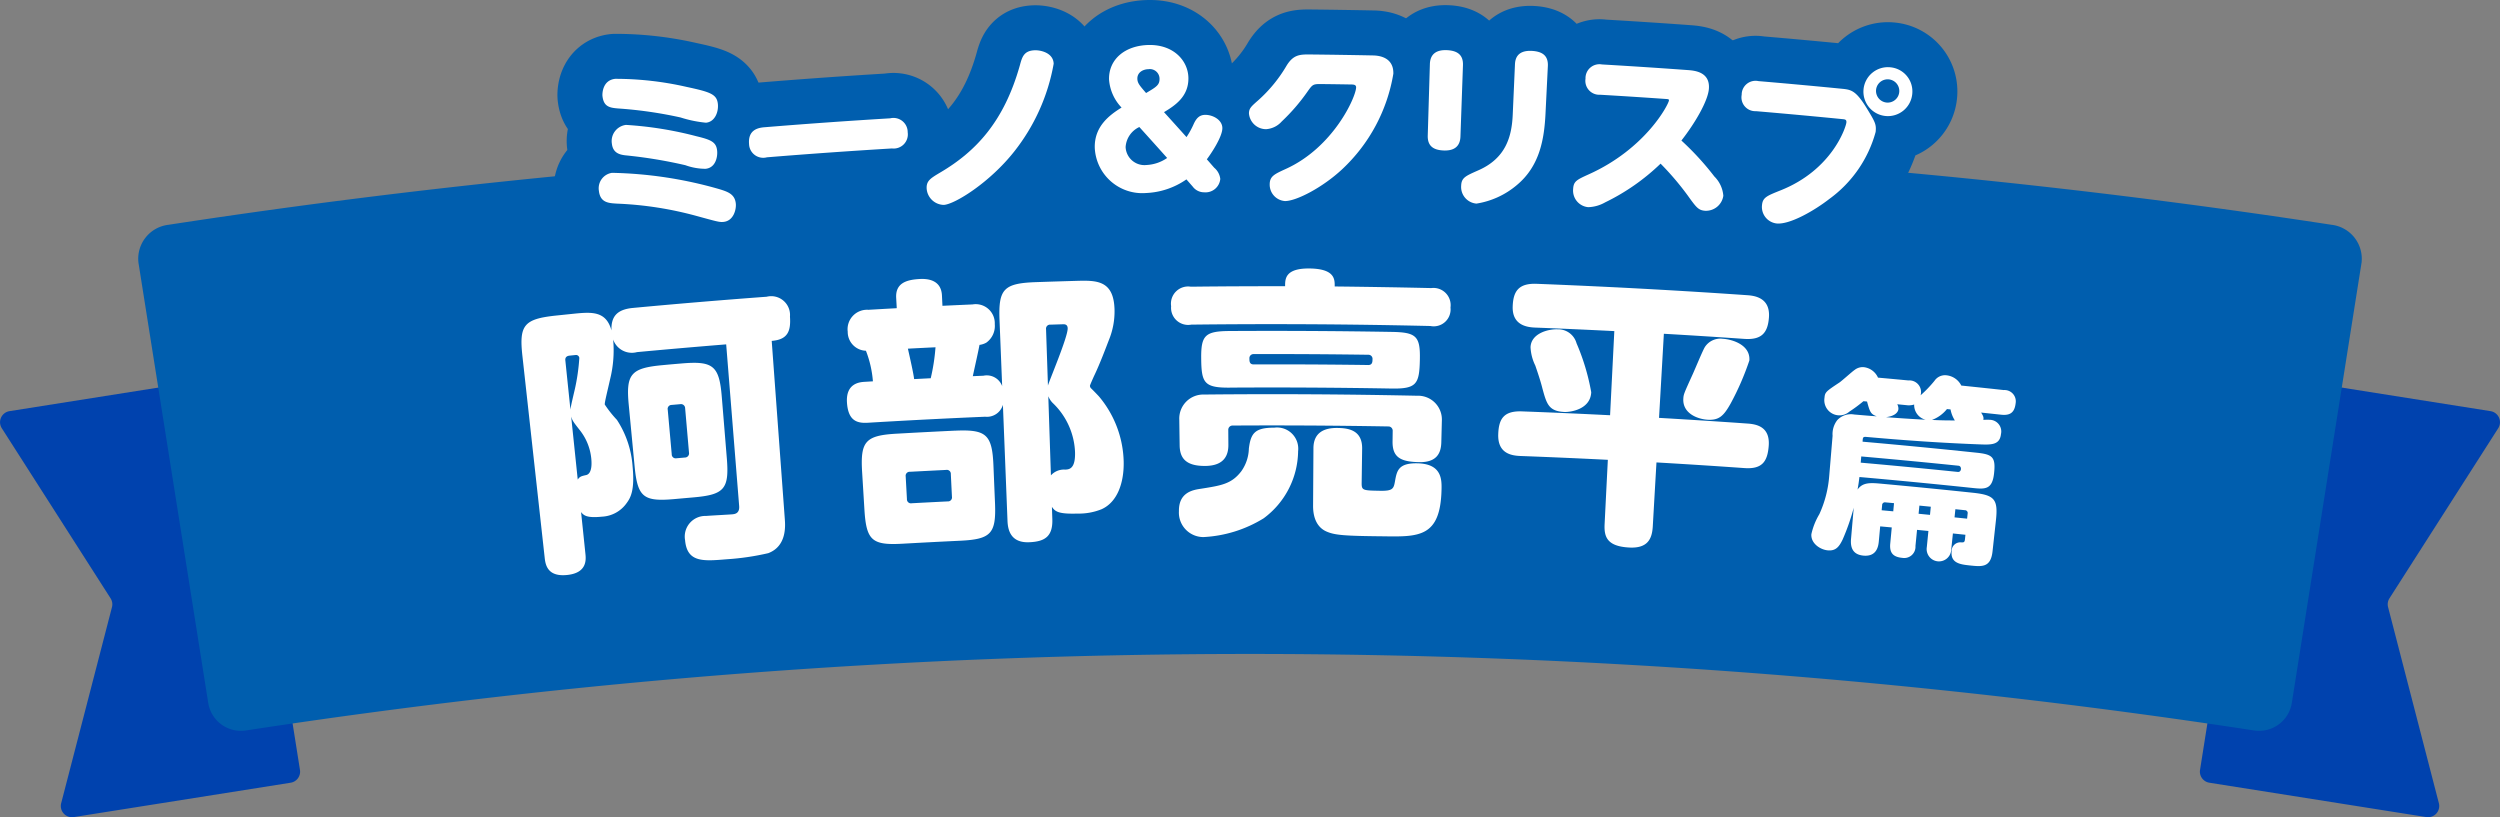
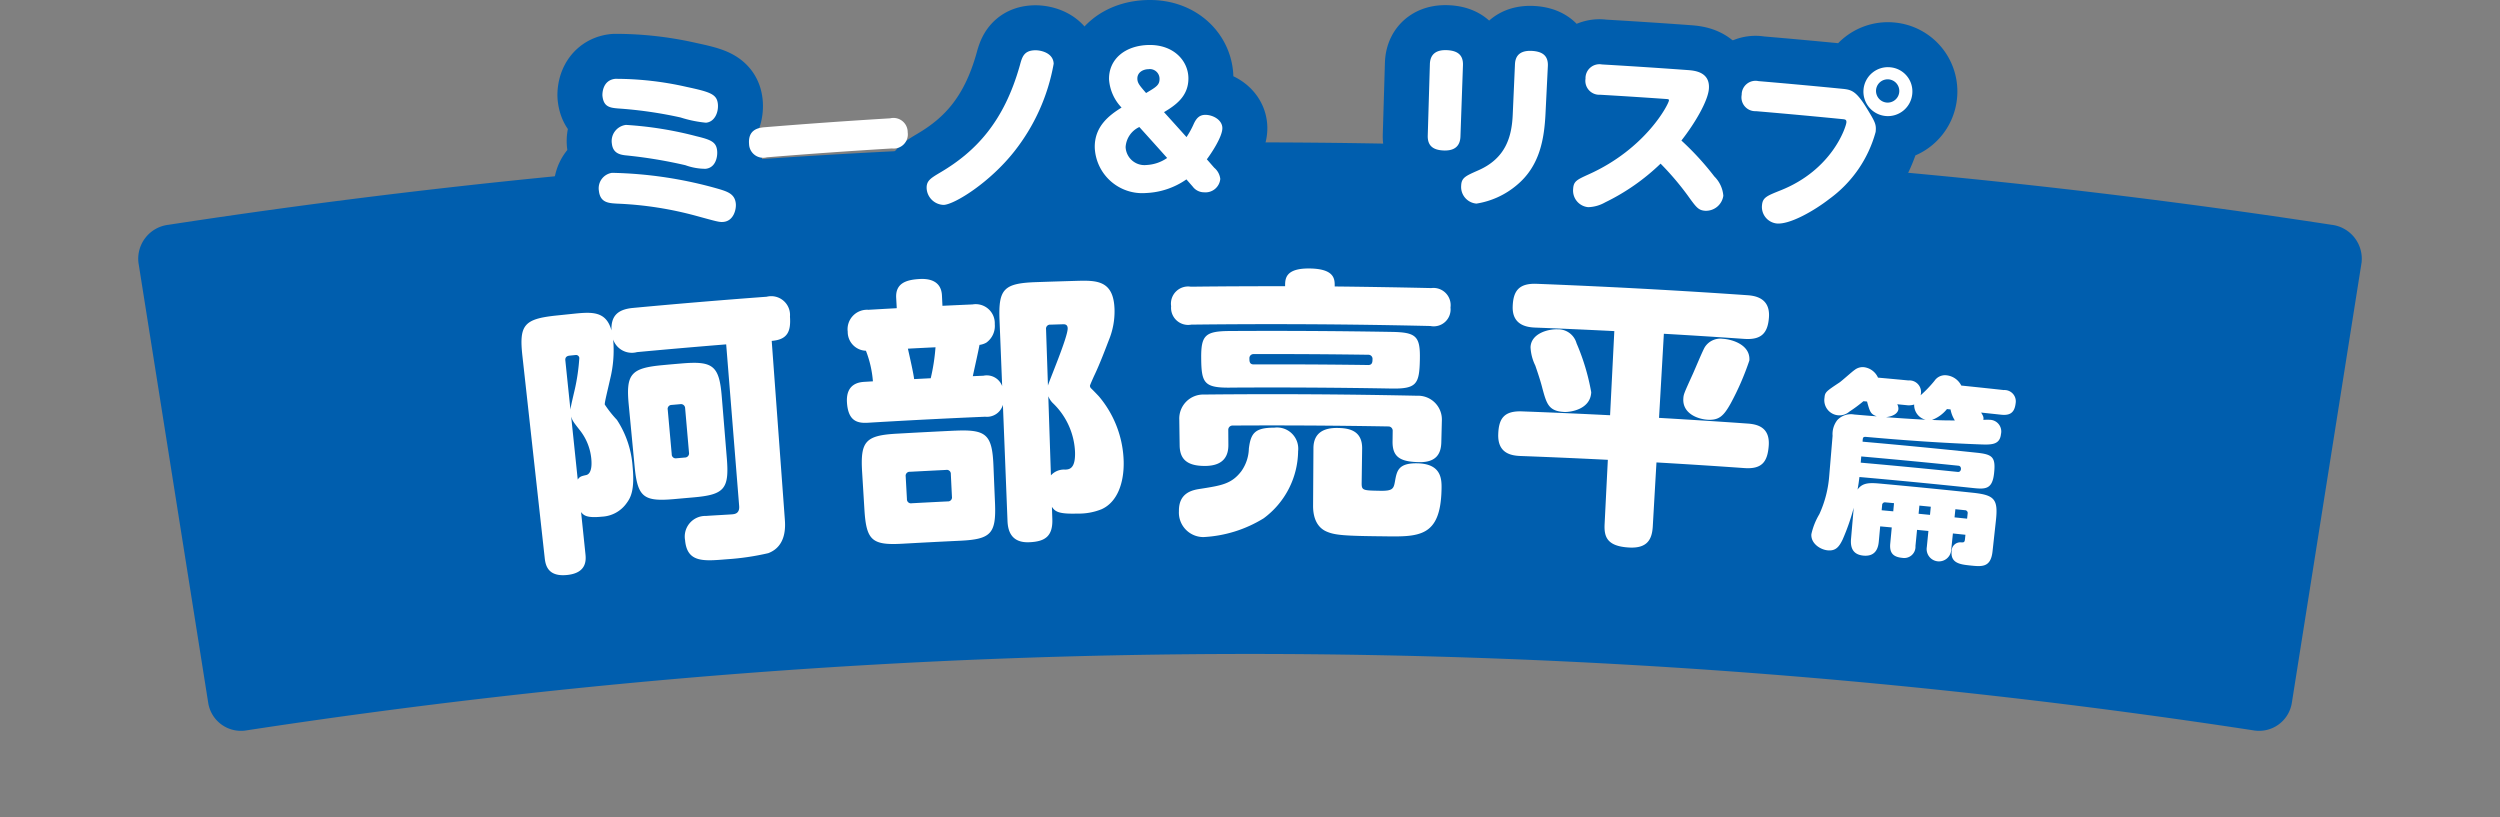
<svg xmlns="http://www.w3.org/2000/svg" viewBox="0 0 277.879 90.837">
  <rect x="0" y="0" width="277.879" height="90.837" fill="#808080" stroke="none" />
  <defs>
    <style>.cls-1{fill:#0042ae;}.cls-2{fill:#005eae;}.cls-3{fill:#fff;}.cls-4{fill:none;stroke:#005eae;stroke-linecap:round;stroke-linejoin:round;stroke-width:10px;}</style>
  </defs>
  <g id="レイヤー_2" data-name="レイヤー 2">
    <g id="SP">
-       <path class="cls-1" d="M32.307,87,8.2,90.821a1.246,1.246,0,0,1-1.4-1.543l5.646-21.793a1.243,1.243,0,0,0-.157-.983L.2,47.6a1.247,1.247,0,0,1,.855-1.9L25.16,41.882a1.246,1.246,0,0,1,1.426,1.035l6.756,42.66A1.246,1.246,0,0,1,32.307,87Z" />
-       <path class="cls-1" d="M245.573,87l24.111,3.819a1.245,1.245,0,0,0,1.4-1.543l-5.645-21.793a1.243,1.243,0,0,1,.156-.983l12.087-18.9a1.246,1.246,0,0,0-.855-1.9l-24.108-3.818a1.245,1.245,0,0,0-1.425,1.035l-6.757,42.66A1.246,1.246,0,0,0,245.573,87Z" />
      <path class="cls-2" d="M254.736,78.156a3.684,3.684,0,0,1-4.194,3.035,736.6,736.6,0,0,0-223.2,0,3.682,3.682,0,0,1-4.193-3.035L15.389,29.194a3.8,3.8,0,0,1,3.333-4.208,793.454,793.454,0,0,1,240.436,0,3.8,3.8,0,0,1,3.333,4.208Z" />
      <path class="cls-3" d="M85.222,32.982a2.09,2.09,0,0,1,2.584,2.207c.114,1.608-.238,2.564-2.029,2.7q.728,9.91,1.457,19.821c.055.744.218,3-1.843,3.776a28.5,28.5,0,0,1-4.593.676c-2.633.219-4.428.381-4.651-2.121a2.291,2.291,0,0,1,2.337-2.693c.468-.041,2.469-.145,2.874-.178.281-.023.873-.07.8-.936q-.72-8.977-1.441-17.957-4.958.4-9.911.861a2.2,2.2,0,0,1-2.652-1.4,13.338,13.338,0,0,1-.343,4.425c-.268,1.21-.615,2.554-.59,2.8a12.5,12.5,0,0,0,1.351,1.706,10.818,10.818,0,0,1,1.745,5.22c.25,2.624-.238,3.448-.657,4.02a3.562,3.562,0,0,1-2.75,1.519c-1.683.17-2.031-.135-2.322-.51q.24,2.313.481,4.626c.065.618.221,2.126-2,2.363-2.132.231-2.427-1.015-2.522-1.878q-1.24-11.234-2.48-22.467c-.379-3.419.163-4.108,3.731-4.486l1.832-.19c2.09-.214,3.732-.371,4.335,1.842-.042-1.428.489-2.322,2.387-2.5Q77.782,33.531,85.222,32.982ZM63.406,45.535c.029-.345.3-1.465.5-2.327a22.3,22.3,0,0,0,.486-3.416.364.364,0,0,0-.421-.331c-.224.023-.447.047-.671.069-.351.037-.492.238-.463.516Q63.12,42.791,63.406,45.535Zm.81,7.771c.219-.334.4-.383.932-.5.743-.17.6-1.557.571-1.866a6.013,6.013,0,0,0-1.24-3.084c-.772-.979-.849-1.095-.992-1.549Zm16.571-2.378c.279,3.431-.267,4.061-3.739,4.36q-1.032.09-2.063.183c-3.47.314-4.119-.209-4.447-3.636l-.651-6.822c-.328-3.424.219-4.1,3.76-4.427q1.053-.1,2.1-.186c3.511-.3,4.2.239,4.479,3.7Q80.509,47.514,80.787,50.928Zm-4.633-5.553a.463.463,0,0,0-.55-.45l-.952.084a.439.439,0,0,0-.431.537q.22,2.47.443,4.941a.438.438,0,0,0,.516.452l.944-.083a.462.462,0,0,0,.46-.539Q76.37,47.847,76.154,45.375Z" />
      <path class="cls-3" d="M111.475,45A1.851,1.851,0,0,1,109.5,46.32q-6.516.278-13.027.669c-1.17.071-2.2-.176-2.331-2.248-.137-2.169,1.454-2.266,1.963-2.3l.921-.055a11.872,11.872,0,0,0-.777-3.4,2.091,2.091,0,0,1-2.023-2.113,2.165,2.165,0,0,1,2.3-2.438q1.574-.091,3.149-.179l-.063-1.145c-.092-1.672,1.184-2.023,2.637-2.1,1.226-.062,2.378.316,2.451,1.835q.027.573.055,1.145,1.673-.08,3.344-.153a2.12,2.12,0,0,1,2.472,2.192,2.276,2.276,0,0,1-.941,2.056,2.065,2.065,0,0,1-.758.249c-.13.72-.453,2.131-.743,3.478q.588-.027,1.177-.051a1.822,1.822,0,0,1,2.086,1.155q-.145-3.672-.293-7.343c-.139-3.467.483-4.088,4.064-4.215q2.21-.075,4.42-.139c2.291-.065,4.228-.108,4.3,3.239a8.377,8.377,0,0,1-.627,3.333c-.3.782-1.022,2.7-1.626,3.949-.06.126-.48,1.066-.479,1.129a.4.4,0,0,0,.136.306c.13.12.75.757.881.908a11.661,11.661,0,0,1,2.731,7.224c.05,2.323-.685,4.51-2.473,5.3a6.758,6.758,0,0,1-2.671.477c-2.056.061-2.471-.2-2.832-.75l.045,1.364c.063,1.921-.819,2.507-2.588,2.572-2.109.079-2.358-1.461-2.395-2.39Q111.732,51.441,111.475,45Zm-5.357,2.872c3.505-.163,4.161.408,4.305,3.874q.085,2.076.173,4.151c.141,3.41-.423,4.045-3.9,4.208q-3.167.15-6.333.327c-3.444.2-4.069-.35-4.281-3.787q-.126-2.073-.254-4.147c-.212-3.434.349-4.1,3.852-4.294Q102.9,48.021,106.118,47.869Zm-.432,4.832a.444.444,0,0,0-.526-.471q-2.008.1-4.016.206a.446.446,0,0,0-.475.523l.138,2.508a.445.445,0,0,0,.527.468q2-.108,4-.206a.444.444,0,0,0,.476-.519Q105.747,53.954,105.686,52.7Zm-4.771-13.946c.254,1.135.629,2.791.691,3.379l1.846-.095a21.91,21.91,0,0,0,.531-3.441Q102.449,38.673,100.915,38.755Zm15.566,4.1c.136-.533,2.218-5.405,2.194-6.366-.014-.465-.366-.457-.559-.448-.449.013-.9.028-1.346.042a.45.45,0,0,0-.5.513Q116.377,39.73,116.481,42.86Zm.33,9.979a1.949,1.949,0,0,1,1.58-.64c.44-.016,1.16-.066,1.1-1.957A7.979,7.979,0,0,0,117.02,44.8a2.25,2.25,0,0,1-.5-.759Q116.666,48.439,116.811,52.839Z" />
      <path class="cls-3" d="M159.087,32.02a1.911,1.911,0,0,1,2.137,2.162,1.877,1.877,0,0,1-2.235,2.054q-13.285-.31-26.574-.153a1.9,1.9,0,0,1-2.242-2.048,1.909,1.909,0,0,1,2.192-2.168q5.238-.061,10.477-.052c0-.772-.029-1.987,2.654-1.974,2.91.017,2.865,1.231,2.858,2Q153.721,31.9,159.087,32.02Zm-14.8,18.155a9.408,9.408,0,0,1-3.829,7.436,14.1,14.1,0,0,1-6.674,2.085,2.723,2.723,0,0,1-2.744-2.881c-.029-2.015,1.438-2.345,2.375-2.479,2.313-.366,3.468-.526,4.559-1.957a4.537,4.537,0,0,0,.839-2.515c.213-1.737.685-2.329,2.833-2.33A2.359,2.359,0,0,1,144.284,50.175Zm13.223-6.187a2.644,2.644,0,0,1,2.755,2.762q-.03,1.209-.061,2.418c-.033,1.3-.592,2.248-2.507,2.2-2.041-.045-2.943-.554-2.912-2.323L154.8,47.9a.474.474,0,0,0-.5-.5q-8.637-.151-17.275-.1a.471.471,0,0,0-.5.5q.006.822.011,1.644c.007,1.117-.426,2.327-2.56,2.346-2.259.024-2.838-.955-2.856-2.292q-.021-1.425-.04-2.852a2.67,2.67,0,0,1,2.754-2.792Q145.674,43.733,157.507,43.988Zm-20.817-.9c-2.857.019-3.149-.531-3.178-3.23-.027-2.572.417-3.045,3.139-3.065q9.046-.055,18.094.1c2.691.049,3.13.5,3.072,3.1-.059,2.7-.357,3.245-3.183,3.194Q145.663,43.028,136.69,43.084Zm15.377-2.512c.478,0,.483-.364.487-.644a.453.453,0,0,0-.471-.5q-6.368-.091-12.735-.074a.454.454,0,0,0-.477.5c0,.28,0,.65.48.649Q145.71,40.482,152.067,40.572Zm-.719,13.076c-.012.868.114.866,2.084.9,1.344.022,1.474-.221,1.614-1.026.21-1.173.352-2.075,2.52-2.027,2.733.063,2.686,1.864,2.658,2.978-.137,5.239-2.5,5.2-6.5,5.135-4.287-.039-5.342-.131-6.241-.513-.928-.381-1.545-1.313-1.535-2.9q.02-3.193.04-6.387c.01-1.768,1.244-2.257,2.634-2.243,1.168.01,2.809.188,2.779,2.3Z" />
      <path class="cls-3" d="M184.405,46.448q4.917.283,9.833.631c1.044.072,2.516.37,2.359,2.472-.134,1.793-.764,2.616-2.709,2.477q-4.882-.346-9.769-.628-.206,3.56-.41,7.12c-.081,1.394-.578,2.45-2.624,2.338-2.512-.135-2.8-1.233-2.729-2.627q.178-3.561.358-7.122-4.856-.245-9.714-.425c-1.1-.041-2.538-.338-2.469-2.415.058-1.736.627-2.618,2.653-2.543q4.891.181,9.779.428l.471-9.352q-4.405-.222-8.812-.392c-.929-.037-2.557-.28-2.484-2.356.059-1.7.672-2.586,2.672-2.508q11.708.453,23.4,1.265c.87.059,2.569.308,2.41,2.472-.127,1.732-.828,2.519-2.747,2.384q-4.465-.311-8.933-.568Q184.675,41.773,184.405,46.448Zm-12.963-3.272c-.219-.877-.533-1.788-.791-2.545a5.12,5.12,0,0,1-.529-2.037c.058-1.548,2-2.035,3-1.99a2.119,2.119,0,0,1,2.113,1.55,24.475,24.475,0,0,1,1.633,5.445c-.094,1.951-2.389,2.218-2.958,2.194C172.134,45.717,171.914,44.9,171.442,43.176Zm20.914,1.69c-.76,1.348-1.271,1.871-2.568,1.787-1.106-.073-2.782-.7-2.683-2.344.031-.494.065-.557,1.064-2.761.222-.482,1.092-2.6,1.341-2.991a2.054,2.054,0,0,1,1.986-.9c1.121.072,3.071.706,2.95,2.408A30.054,30.054,0,0,1,192.356,44.866Z" />
      <path class="cls-3" d="M219.687,50.317c1.784.187,2.155.47,1.957,2.3-.195,1.791-.968,1.773-2.371,1.624q-6.292-.663-12.593-1.219c-.064.474-.087.733-.212,1.4.582-.843,1.482-.762,2.688-.652q5.067.465,10.127,1c2.432.26,2.826.719,2.564,3.112q-.187,1.7-.373,3.408c-.2,1.813-1.173,1.705-2.539,1.56-1.018-.109-2.142-.246-2.007-1.562a.967.967,0,0,1,1.092-1c.22,0,.35.016.387-.33l.054-.518-1.393-.145q-.093.9-.185,1.792a1.367,1.367,0,1,1-2.715-.275q.089-.9.178-1.793l-1.264-.124q-.087.9-.175,1.793a1.253,1.253,0,0,1-1.464,1.319c-1.084-.1-1.43-.616-1.339-1.587l.168-1.794-1.286-.119-.153,1.664c-.049.541-.225,1.72-1.7,1.588-1.193-.108-1.474-.893-1.388-1.866l.3-3.458a24.178,24.178,0,0,1-1.231,3.53c-.373.773-.745,1.286-1.635,1.21-.868-.073-1.924-.791-1.841-1.807a7.488,7.488,0,0,1,.884-2.214,12.5,12.5,0,0,0,1.1-4.262q.186-2.227.373-4.454a2.529,2.529,0,0,1,.523-1.742,2.069,2.069,0,0,1,1.883-.623c.6.05,1.994.174,2.506.2-.694-.236-.779-.526-1.083-1.643l-.4-.036a15.84,15.84,0,0,1-1.552,1.151,1.683,1.683,0,0,1-2.778-1.518c.052-.628.146-.708,1.664-1.712.286-.194,1.428-1.229,1.692-1.4a1.453,1.453,0,0,1,.992-.306,1.97,1.97,0,0,1,1.6,1.166q1.693.151,3.386.312a1.293,1.293,0,0,1,1.347,1.653,13.462,13.462,0,0,0,1.549-1.615,1.411,1.411,0,0,1,1.276-.615A2.08,2.08,0,0,1,218,42.855q2.359.242,4.718.5a1.257,1.257,0,0,1,1.326,1.454c-.115,1.037-.6,1.4-1.623,1.285l-2.217-.237c.21.349.306.491.25.812a7.363,7.363,0,0,1,.763-.006,1.3,1.3,0,0,1,1.194,1.591c-.125,1.143-.977,1.181-2.09,1.15-4.424-.163-8.427-.443-12.8-.833-.441-.039-.467,0-.491.523Q213.361,49.65,219.687,50.317Zm-12.805.417-.061.691q5.4.477,10.8,1.032c.419.043.468-.65.071-.691Q212.287,51.211,206.882,50.734Zm4-5.8a1,1,0,0,1,.129.536c-.024.258-.25.76-1.379.9,2.086.15,2.2.16,4.4.285a1.687,1.687,0,0,1-1.269-1.692,1.957,1.957,0,0,1-.879.069Zm-1.733,11.782,1.289.119.085-.907c-.313-.029-.627-.059-.941-.087a.311.311,0,0,0-.381.313Zm5.463-.393-1.268-.125c-.03.3-.059.6-.089.907l1.267.124Zm1.795-10.855a3.873,3.873,0,0,1-1.665,1.208c1.336.067,2.075.054,2.544.059a3.437,3.437,0,0,1-.48-1.227Zm2.24,12.183.059-.561a.311.311,0,0,0-.314-.382l-1.048-.109c-.031.3-.063.605-.094.907Z" />
      <path class="cls-4" d="M68.026,19.211A46.156,46.156,0,0,1,79.96,21.025c.939.29,1.736.554,1.829,1.63.055.625-.248,1.909-1.383,2.011-.451.041-.693-.036-3.007-.669a39.293,39.293,0,0,0-8.765-1.361c-.979-.054-1.918-.088-2.067-1.432A1.734,1.734,0,0,1,68.026,19.211Zm.356-10.449a35.484,35.484,0,0,1,7.887.887c2.681.577,3.426.811,3.527,1.942.077.878-.349,1.959-1.324,2.048a13.374,13.374,0,0,1-2.828-.583,46.854,46.854,0,0,0-6.934-1c-.958-.076-1.618-.2-1.746-1.392C66.938,10.434,66.957,8.913,68.382,8.762Zm9,6.375c1.68.4,2.244.662,2.331,1.638.063.7-.189,1.888-1.3,1.988a6.614,6.614,0,0,1-2.231-.4,52.1,52.1,0,0,0-6.69-1.1c-.608-.075-1.369-.249-1.482-1.3a1.812,1.812,0,0,1,1.569-2.08A40.421,40.421,0,0,1,77.386,15.137Z" />
-       <path class="cls-4" d="M98.943,13.151a1.582,1.582,0,0,1,1.949,1.555A1.575,1.575,0,0,1,99.145,16.5q-6.957.42-13.906.986a1.574,1.574,0,0,1-1.979-1.469c-.134-1.582.99-1.815,1.706-1.873Q91.952,13.573,98.943,13.151Z" />
      <path class="cls-4" d="M103,20.97c-.047-.862.412-1.143,1.5-1.79,3.994-2.349,7.105-5.674,8.86-11.922.247-.912.442-1.626,1.651-1.67.665-.024,2.067.281,2.106,1.5a21.864,21.864,0,0,1-4.4,9.773c-2.723,3.441-6.595,5.846-7.811,5.914A1.95,1.95,0,0,1,103,20.97Z" />
      <path class="cls-4" d="M131.882,15.238a9.375,9.375,0,0,0,.819-1.5c.293-.61.628-.967,1.266-.972.837-.007,1.9.557,1.9,1.479,0,.981-1.275,2.868-1.724,3.461l.817.936a1.9,1.9,0,0,1,.677,1.251,1.652,1.652,0,0,1-1.8,1.483,1.579,1.579,0,0,1-1.265-.637l-.7-.8a8.451,8.451,0,0,1-4.486,1.515,5.283,5.283,0,0,1-5.7-5.014c-.064-2.372,1.6-3.631,2.977-4.484a5.038,5.038,0,0,1-1.391-3.107C123.216,6.581,125.057,5.047,127.7,5c2.765-.045,4.376,1.765,4.393,3.686.02,2.038-1.467,3.034-2.712,3.779Q130.636,13.849,131.882,15.238Zm-5.243-1.119a2.632,2.632,0,0,0-1.525,2.227,2.1,2.1,0,0,0,2.335,1.994,4.4,4.4,0,0,0,2.281-.781Q128.193,15.836,126.639,14.119Zm2.245-5.391a1.078,1.078,0,0,0-1.22-1.04c-.643.013-1.258.374-1.245,1.062.009.49.255.759.969,1.59C128.538,9.655,128.9,9.452,128.884,8.728Z" />
-       <path class="cls-4" d="M152.566,6.161c.442.009,2.355.05,2.307,2.032a18.715,18.715,0,0,1-5.685,10.616c-2.165,2.024-5.1,3.546-6.359,3.539a1.827,1.827,0,0,1-1.7-1.85c0-.9.516-1.136,1.744-1.7,5.338-2.394,7.841-8.021,7.862-9.084,0-.314-.295-.32-.576-.324q-1.642-.029-3.284-.047c-.942-.011-.983.049-1.55.847a21.365,21.365,0,0,1-2.859,3.312,2.549,2.549,0,0,1-1.733.856,1.907,1.907,0,0,1-1.909-1.747c0-.57.259-.785,1.038-1.471a16,16,0,0,0,3.16-3.871c.77-1.231,1.5-1.225,2.684-1.214Q149.135,6.092,152.566,6.161Z" />
      <path class="cls-4" d="M162.331,15.181c-.038,1.057-.652,1.586-1.84,1.547-1.228-.042-1.827-.546-1.794-1.665l.237-7.937c.037-1.273.913-1.582,1.839-1.552,1.21.039,1.879.515,1.838,1.671Q162.47,11.214,162.331,15.181Zm6.058-8c.022-.489.131-1.6,1.844-1.526,1.269.059,1.869.581,1.813,1.7q-.129,2.624-.259,5.248c-.139,2.842-.632,5.837-3.176,7.958a9.144,9.144,0,0,1-4.5,2.069,1.853,1.853,0,0,1-1.7-1.986c.032-.9.492-1.082,1.879-1.7,3.116-1.35,3.748-3.809,3.852-6.2Q168.267,9.96,168.389,7.18Z" />
      <path class="cls-4" d="M177.859,10.531a1.548,1.548,0,0,1-1.627-1.782,1.549,1.549,0,0,1,1.823-1.586q4.764.277,9.525.624c.743.054,2.512.187,2.366,2.084-.1,1.349-1.539,3.815-3.055,5.75a31.167,31.167,0,0,1,3.66,3.993,3.388,3.388,0,0,1,1,2.144,1.949,1.949,0,0,1-2.03,1.669c-.746-.057-.977-.37-1.944-1.72a31.4,31.4,0,0,0-3-3.517,23.92,23.92,0,0,1-6.155,4.3,4.058,4.058,0,0,1-1.884.538,1.85,1.85,0,0,1-1.681-2.019c.047-.862.391-1.02,1.732-1.631,6.378-2.869,8.892-7.818,8.917-8.216.01-.135-.071-.143-.371-.163Q181.5,10.743,177.859,10.531Z" />
      <path class="cls-4" d="M195.171,12.357a1.536,1.536,0,0,1-1.579-1.824,1.536,1.536,0,0,1,1.861-1.517q4.653.394,9.3.852c1.021.1,1.539.213,2.716,2.126.967,1.578,1.1,1.83,1.012,2.668a13.607,13.607,0,0,1-5.133,7.441c-1.68,1.311-4.394,2.869-5.86,2.738a1.847,1.847,0,0,1-1.639-2.035c.075-.858.545-1.036,2.027-1.632,5.826-2.3,7.311-7.1,7.352-7.554.029-.293-.106-.345-.365-.372Q200.02,12.768,195.171,12.357Zm17.383-1.95a2.72,2.72,0,1,1-2.423-2.925A2.689,2.689,0,0,1,212.554,10.407Zm-4.025-.432a1.3,1.3,0,0,0,1.185,1.426,1.294,1.294,0,1,0-1.185-1.426Z" />
      <path class="cls-3" d="M68.026,19.211A46.156,46.156,0,0,1,79.96,21.025c.939.29,1.736.554,1.829,1.63.055.625-.248,1.909-1.383,2.011-.451.041-.693-.036-3.007-.669a39.293,39.293,0,0,0-8.765-1.361c-.979-.054-1.918-.088-2.067-1.432A1.734,1.734,0,0,1,68.026,19.211Zm.356-10.449a35.484,35.484,0,0,1,7.887.887c2.681.577,3.426.811,3.527,1.942.077.878-.349,1.959-1.324,2.048a13.374,13.374,0,0,1-2.828-.583,46.854,46.854,0,0,0-6.934-1c-.958-.076-1.618-.2-1.746-1.392C66.938,10.434,66.957,8.913,68.382,8.762Zm9,6.375c1.68.4,2.244.662,2.331,1.638.063.7-.189,1.888-1.3,1.988a6.614,6.614,0,0,1-2.231-.4,52.1,52.1,0,0,0-6.69-1.1c-.608-.075-1.369-.249-1.482-1.3a1.812,1.812,0,0,1,1.569-2.08A40.421,40.421,0,0,1,77.386,15.137Z" />
      <path class="cls-3" d="M98.943,13.151a1.582,1.582,0,0,1,1.949,1.555A1.575,1.575,0,0,1,99.145,16.5q-6.957.42-13.906.986a1.574,1.574,0,0,1-1.979-1.469c-.134-1.582.99-1.815,1.706-1.873Q91.952,13.573,98.943,13.151Z" />
      <path class="cls-3" d="M103,20.97c-.047-.862.412-1.143,1.5-1.79,3.994-2.349,7.105-5.674,8.86-11.922.247-.912.442-1.626,1.651-1.67.665-.024,2.067.281,2.106,1.5a21.864,21.864,0,0,1-4.4,9.773c-2.723,3.441-6.595,5.846-7.811,5.914A1.95,1.95,0,0,1,103,20.97Z" />
      <path class="cls-3" d="M131.882,15.238a9.375,9.375,0,0,0,.819-1.5c.293-.61.628-.967,1.266-.972.837-.007,1.9.557,1.9,1.479,0,.981-1.275,2.868-1.724,3.461l.817.936a1.9,1.9,0,0,1,.677,1.251,1.652,1.652,0,0,1-1.8,1.483,1.579,1.579,0,0,1-1.265-.637l-.7-.8a8.451,8.451,0,0,1-4.486,1.515,5.283,5.283,0,0,1-5.7-5.014c-.064-2.372,1.6-3.631,2.977-4.484a5.038,5.038,0,0,1-1.391-3.107C123.216,6.581,125.057,5.047,127.7,5c2.765-.045,4.376,1.765,4.393,3.686.02,2.038-1.467,3.034-2.712,3.779Q130.636,13.849,131.882,15.238Zm-5.243-1.119a2.632,2.632,0,0,0-1.525,2.227,2.1,2.1,0,0,0,2.335,1.994,4.4,4.4,0,0,0,2.281-.781Q128.193,15.836,126.639,14.119Zm2.245-5.391a1.078,1.078,0,0,0-1.22-1.04c-.643.013-1.258.374-1.245,1.062.009.49.255.759.969,1.59C128.538,9.655,128.9,9.452,128.884,8.728Z" />
-       <path class="cls-3" d="M152.566,6.161c.442.009,2.355.05,2.307,2.032a18.715,18.715,0,0,1-5.685,10.616c-2.165,2.024-5.1,3.546-6.359,3.539a1.827,1.827,0,0,1-1.7-1.85c0-.9.516-1.136,1.744-1.7,5.338-2.394,7.841-8.021,7.862-9.084,0-.314-.295-.32-.576-.324q-1.642-.029-3.284-.047c-.942-.011-.983.049-1.55.847a21.365,21.365,0,0,1-2.859,3.312,2.549,2.549,0,0,1-1.733.856,1.907,1.907,0,0,1-1.909-1.747c0-.57.259-.785,1.038-1.471a16,16,0,0,0,3.16-3.871c.77-1.231,1.5-1.225,2.684-1.214Q149.135,6.092,152.566,6.161Z" />
      <path class="cls-3" d="M162.331,15.181c-.038,1.057-.652,1.586-1.84,1.547-1.228-.042-1.827-.546-1.794-1.665l.237-7.937c.037-1.273.913-1.582,1.839-1.552,1.21.039,1.879.515,1.838,1.671Q162.47,11.214,162.331,15.181Zm6.058-8c.022-.489.131-1.6,1.844-1.526,1.269.059,1.869.581,1.813,1.7q-.129,2.624-.259,5.248c-.139,2.842-.632,5.837-3.176,7.958a9.144,9.144,0,0,1-4.5,2.069,1.853,1.853,0,0,1-1.7-1.986c.032-.9.492-1.082,1.879-1.7,3.116-1.35,3.748-3.809,3.852-6.2Q168.267,9.96,168.389,7.18Z" />
      <path class="cls-3" d="M177.859,10.531a1.548,1.548,0,0,1-1.627-1.782,1.549,1.549,0,0,1,1.823-1.586q4.764.277,9.525.624c.743.054,2.512.187,2.366,2.084-.1,1.349-1.539,3.815-3.055,5.75a31.167,31.167,0,0,1,3.66,3.993,3.388,3.388,0,0,1,1,2.144,1.949,1.949,0,0,1-2.03,1.669c-.746-.057-.977-.37-1.944-1.72a31.4,31.4,0,0,0-3-3.517,23.92,23.92,0,0,1-6.155,4.3,4.058,4.058,0,0,1-1.884.538,1.85,1.85,0,0,1-1.681-2.019c.047-.862.391-1.02,1.732-1.631,6.378-2.869,8.892-7.818,8.917-8.216.01-.135-.071-.143-.371-.163Q181.5,10.743,177.859,10.531Z" />
      <path class="cls-3" d="M195.171,12.357a1.536,1.536,0,0,1-1.579-1.824,1.536,1.536,0,0,1,1.861-1.517q4.653.394,9.3.852c1.021.1,1.539.213,2.716,2.126.967,1.578,1.1,1.83,1.012,2.668a13.607,13.607,0,0,1-5.133,7.441c-1.68,1.311-4.394,2.869-5.86,2.738a1.847,1.847,0,0,1-1.639-2.035c.075-.858.545-1.036,2.027-1.632,5.826-2.3,7.311-7.1,7.352-7.554.029-.293-.106-.345-.365-.372Q200.02,12.768,195.171,12.357Zm17.383-1.95a2.72,2.72,0,1,1-2.423-2.925A2.689,2.689,0,0,1,212.554,10.407Zm-4.025-.432a1.3,1.3,0,0,0,1.185,1.426,1.294,1.294,0,1,0-1.185-1.426Z" />
    </g>
  </g>
</svg>